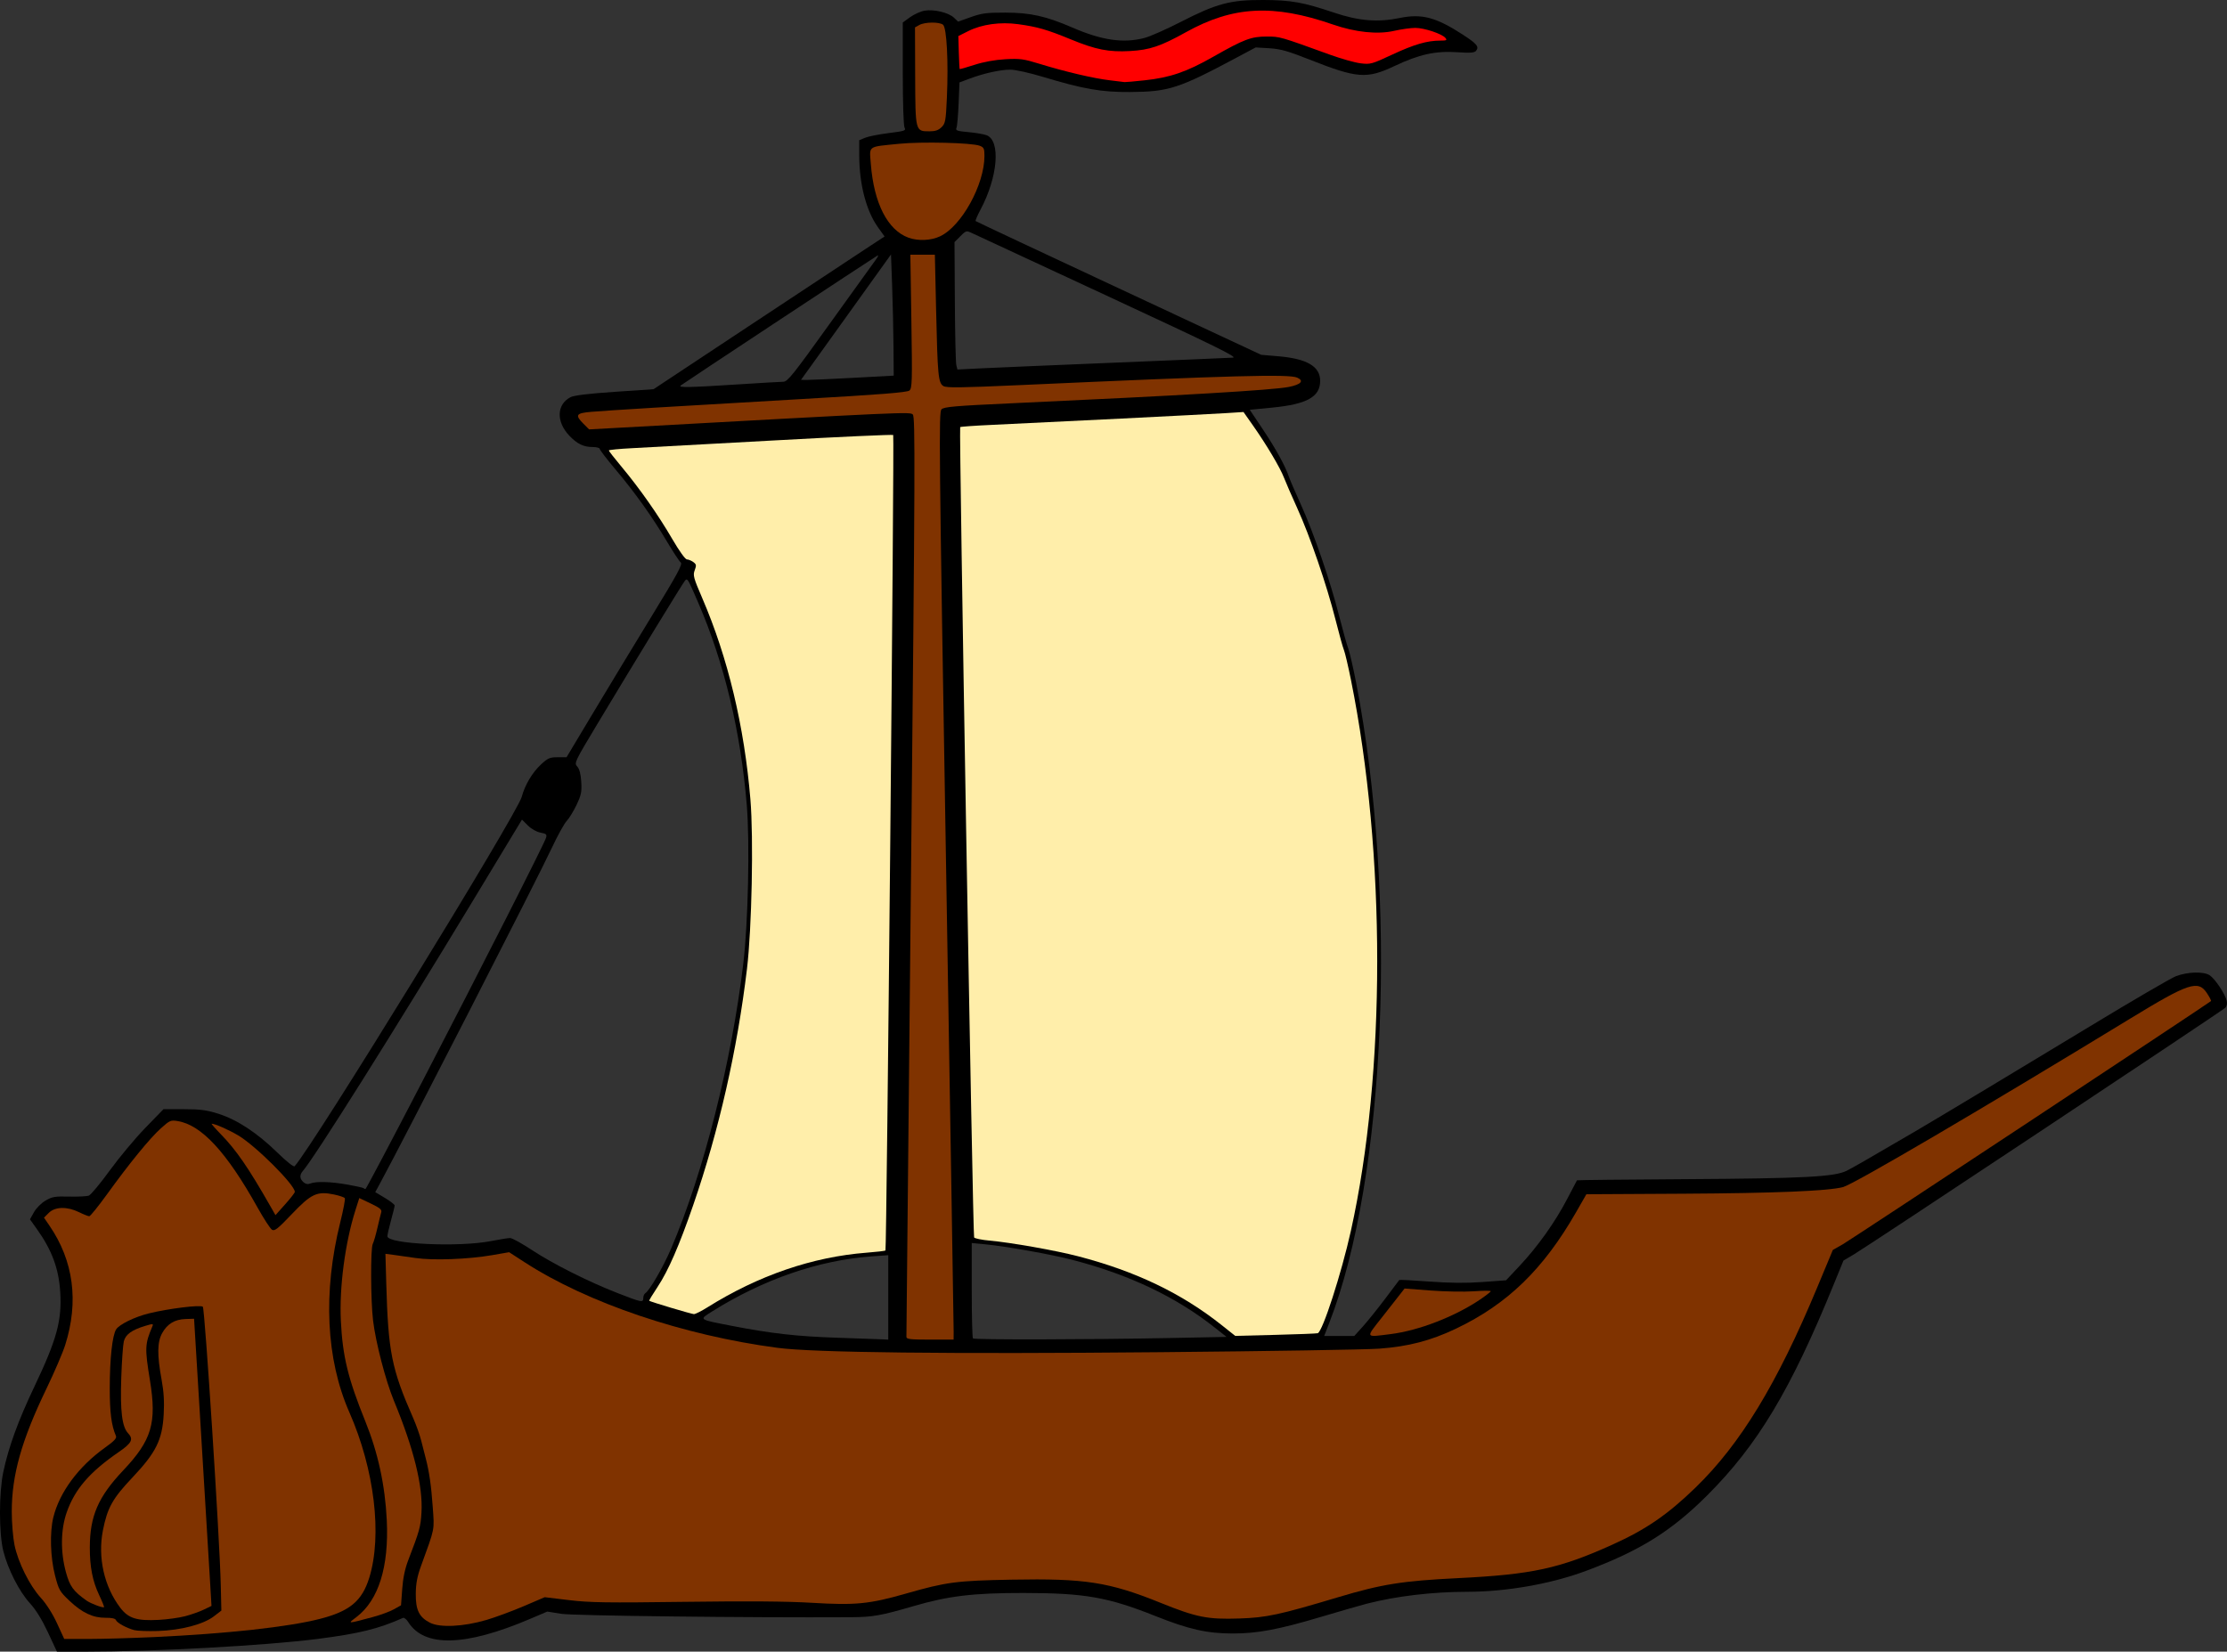
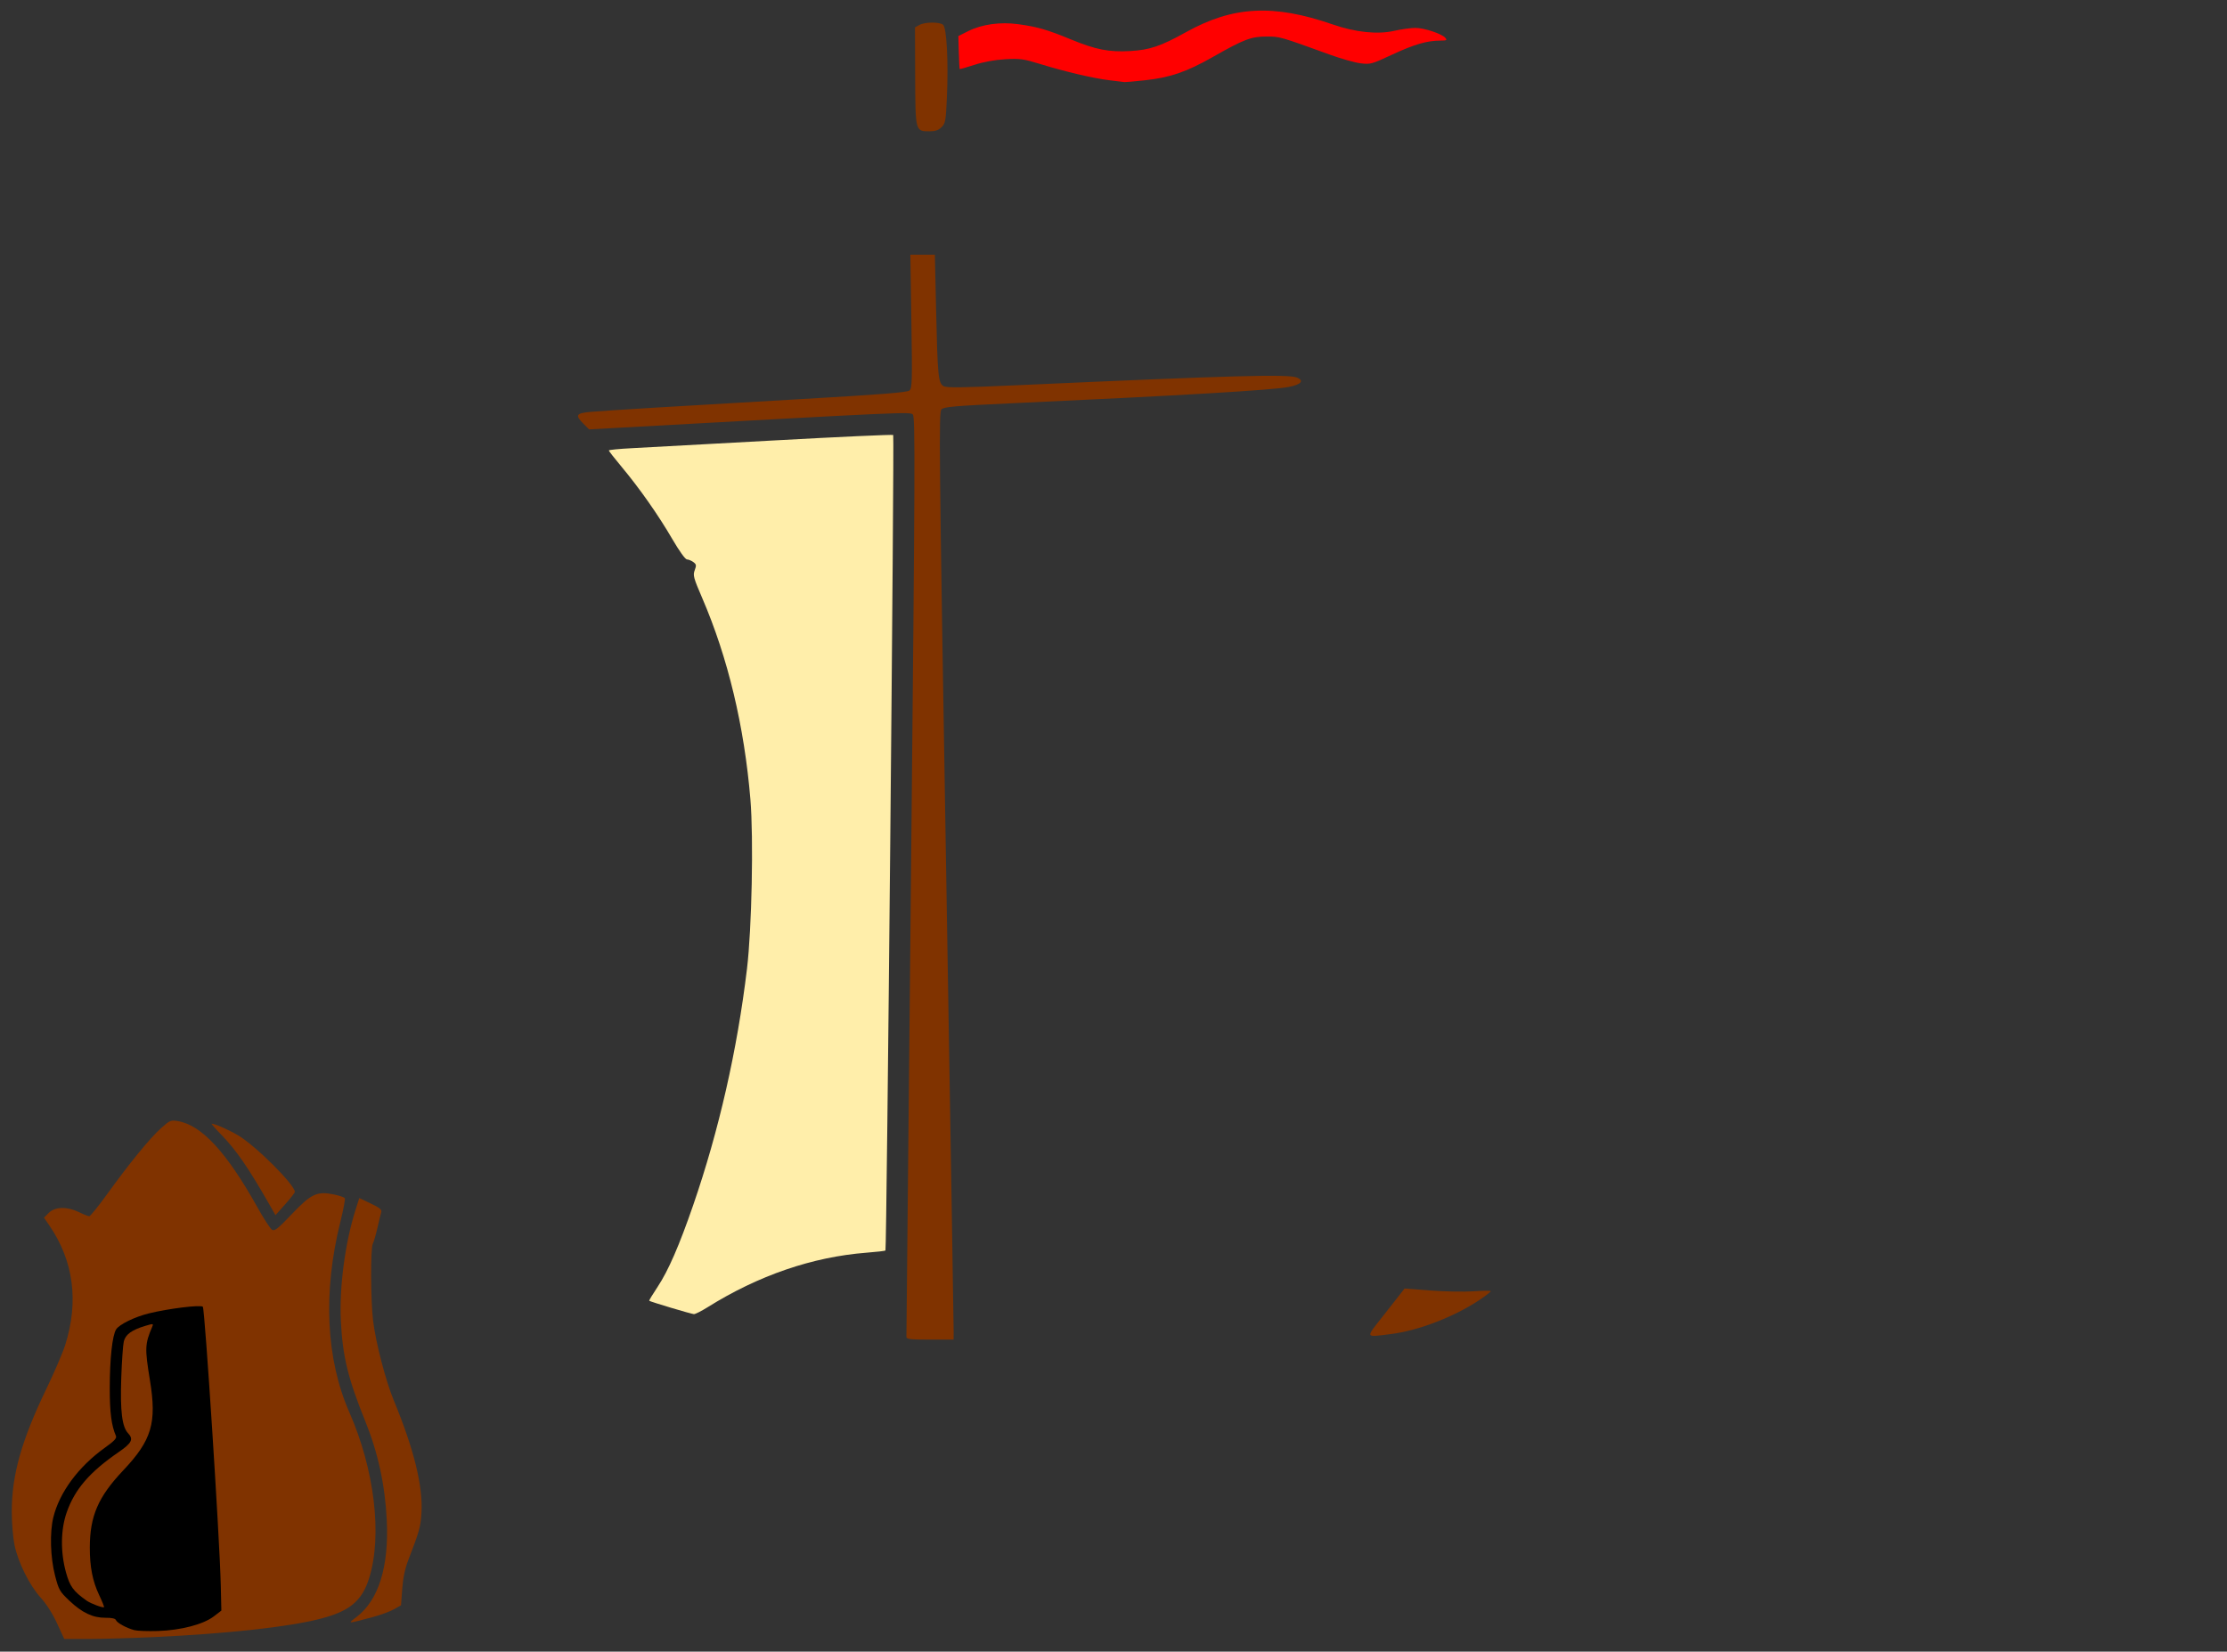
<svg xmlns="http://www.w3.org/2000/svg" version="1.1" viewBox="0 0 1309 971.08">
  <rect x="0" y="0" width="1309" height="971.08" fill="#333333" stroke="none" />
  <g stroke-width="1.067">
-     <path transform="translate(.468 21.249)" d="m741.91-21.247c-19.167-0.09-27.286 2.075-48.404 12.906-8.436 4.327-18.017 8.563-21.291 9.416-12.39 3.227-24.951 1.416-42.305-6.104-15.556-6.74-24.708-8.784-39.467-8.809-10.98-0.018-13.862 0.357-20.268 2.643l-7.465 2.664-2.473-2.332c-3.172-2.994-11.729-5.046-17.191-4.123-2.342 0.396-6.196 2.122-8.565 3.838l-4.307 3.121v29.93c0 17.319 0.438 30.745 1.037 31.865 0.949 1.773 0.164 2.045-9.334 3.234-5.703 0.714-11.929 1.948-13.836 2.74l-3.467 1.441 0.008 8.854c0.015 17.03 4.115 32.744 11.064 42.418l3.832 5.334-11.984 7.861c-6.592 4.323-37.147 24.527-67.898 44.895l-55.914 37.031-22.861 1.553c-15.312 1.04-23.861 2.071-25.889 3.119-8.284 4.284-8.594 14.469-0.691 22.734 4.544 4.753 8.281 6.576 13.482 6.576 2.376 0 4.318 0.496 4.318 1.102 0 0.606 4.136 6.006 9.189 12 11.421 13.546 21.6 27.801 30.256 42.365 3.661 6.16 7.336 11.741 8.164 12.402 1.243 0.992-1.728 6.492-16.992 31.467-10.174 16.646-25.612 42.144-34.307 56.664l-15.807 26.4h-5.209c-4.585 0-5.757 0.504-9.793 4.225-5.087 4.689-9.472 12.054-11.324 19.02-2.662 10.013-122.75 205.4-133.51 217.22-0.543 0.597-4.698-2.693-10.258-8.125-11.775-11.503-23.569-19.256-34.592-22.738-6.922-2.187-10.624-2.672-20.352-2.672h-11.889l-10.723 11.049c-5.897 6.077-15.282 17.323-20.855 24.99-5.573 7.667-11.092 14.307-12.266 14.758-1.173 0.451-6.391 0.714-11.594 0.584-8.338-0.208-9.986 0.072-13.879 2.353-2.474 1.45-5.461 4.447-6.789 6.811l-2.373 4.221 4.106 5.75c8.771 12.29 12.824 23.217 13.684 36.881 1.058 16.829-1.976 27.947-15.23 55.803-9.493 19.951-15.156 35.524-18.234 50.133-2.583 12.258-2.58 35.99 0.006 46.4 2.643 10.638 9.374 23.877 15.607 30.697 3.563 3.898 7.118 9.64 10.639 17.18l5.287 11.324h16.43c41.224 0 106.25-3.562 136.98-7.502 24.189-3.101 35.723-5.948 50.004-12.346 0.647-0.29 2.028 0.816 3.068 2.459 9.478 14.97 33.481 14.365 71.467-1.803l10.275-4.373 8.207 1.324c7.007 1.131 108.97 2.328 170.34 1.998 12.641-0.068 17.714-0.969 36.744-6.531 20.511-5.995 35.082-7.736 64.588-7.717 35.988 0.024 49.593 2.409 77.76 13.637 19.488 7.768 30.254 10.186 45.371 10.186 14.273 0 26.926-2.375 51.27-9.627 11.44-3.408 23.757-6.958 27.369-7.889 17.307-4.458 38.652-6.991 59.037-7.008 23.216-0.019 49.414-4.651 70.135-12.4 31.366-11.73 49.815-23.228 70.756-44.096 29.772-29.668 49.261-62.147 74.611-124.34l5.664-13.891 6.252-3.709c8.754-5.193 216.3-143.05 218.15-144.9 0.966-0.966 1.264-2.515 0.826-4.291-1.01-4.093-6.861-12.814-9.955-14.842-3.591-2.353-13.024-2.079-19.914 0.578-2.933 1.131-25.493 14.289-50.133 29.238-37.953 23.027-91.153 55.013-103.28 62.092-29.251 17.082-36.09 21.014-39.998 22.998-7.114 3.612-25.118 4.549-95.535 4.973-34.545 0.208-62.913 0.513-63.039 0.68-0.126 0.166-2.722 5.102-5.771 10.969-6.971 13.412-17.272 27.921-27.775 39.123l-8.139 8.68-13.834 1.008c-9.643 0.703-19.106 0.621-31.242-0.27-9.575-0.703-17.538-1.111-17.693-0.908-0.156 0.203-3.894 5.169-8.307 11.035-4.413 5.867-10.295 13.186-13.072 16.266l-5.051 5.6h-8.854-8.854l3.002-7.732c33.336-85.873 40.237-250.01 15.812-376.15-1.748-9.029-3.844-18.148-4.658-20.266-0.814-2.118-3.245-10.812-5.402-19.318-5.138-20.262-14.952-48.837-22.412-65.258-3.284-7.228-6.453-14.582-7.043-16.342-2.133-6.366-7.757-16.614-15.324-27.926l-7.719-11.541 13.176-1.281c20.451-1.991 28.207-6.317 28.207-15.729 0-8.438-7.688-12.998-24.322-14.428l-10.344-0.889-83.689-39.082c-46.029-21.494-83.9-39.292-84.158-39.551-0.258-0.258 1.006-3.237 2.809-6.621 10.288-19.311 12.043-40.617 3.613-43.863-1.563-0.602-6.353-1.415-10.645-1.807-6.686-0.61-7.695-0.964-7.051-2.465 0.413-0.963 0.982-7.378 1.266-14.256l0.516-12.506 5.932-2.219c8.395-3.141 18.028-5.271 23.936-5.289 2.873-0.009 11.122 1.813 19.074 4.213 23.941 7.225 34.615 9.073 51.598 8.934 22.525-0.185 28.402-2.093 62.379-20.238l11.178-5.969 8.021 0.484c6.564 0.397 10.832 1.596 23.488 6.598 28.232 11.158 33.746 11.575 50.174 3.811 14.51-6.858 24-8.935 36.887-8.074 7.594 0.507 9.995 0.327 10.951-0.826 1.963-2.365 0.56-4.098-7.635-9.428-15.89-10.336-24.208-12.539-37.266-9.869-12.946 2.647-24.022 1.738-38.605-3.168-18.2-6.123-25.054-7.343-41.705-7.422zm-173.78 136.06c0.704 0.05 1.527 0.421 2.814 1.02 1.925 0.896 38.023 17.671 80.217 37.279 62.59 29.087 76.044 35.699 73.066 35.908-2.007 0.141-33.17 1.464-69.25 2.941-36.08 1.477-71.693 2.993-79.141 3.367l-13.541 0.68-0.658-2.621c-0.362-1.442-0.749-18.3-0.859-37.461l-0.201-34.84 3.434-3.441c2.105-2.11 2.946-2.915 4.119-2.832zm-44.885 13.541 0.67 18.471c0.369 10.159 0.727 26.19 0.799 35.623l0.131 17.152-23.201 1.26c-12.76 0.693-25.026 1.254-27.258 1.248l-4.059-0.012 4.426-6.133c2.434-3.373 14.341-19.965 26.459-36.871l22.033-30.738zm-7.736 0.559c0.469-0.091-0.094 1.067-1.42 2.838-1.515 2.024-13.675 18.92-27.023 37.547-21.339 29.776-24.614 33.869-27.113 33.895-1.563 0.016-13.642 0.723-26.842 1.57-28.177 1.809-34.938 1.946-33.547 0.676 0.917-0.837 111.9-74.142 115.68-76.408 0.11-0.066 0.197-0.104 0.264-0.117zm-112.34 190.57c0.945 0.162 2.219 3.057 6.914 13.947 15.174 35.197 24.816 75.481 28.398 118.65 1.836 22.122 0.801 69.258-2.043 93.129-6.917 58.051-23.346 122.94-42.449 167.67-4.59 10.747-12.639 24.655-15.176 26.223-0.644 0.398-1.172 1.656-1.172 2.795 0 2.819-0.877 2.653-14.932-2.826-17.331-6.756-38.201-17.245-50.613-25.436-5.836-3.851-11.559-7.002-12.717-7.002-1.158 0-6.221 0.807-11.254 1.795-18.905 3.709-60.883 1.76-60.883-2.828 0-0.922 0.959-5.141 2.133-9.375 1.173-4.234 2.133-8.158 2.133-8.719 0-0.561-2.567-2.557-5.705-4.434l-5.707-3.412 2.387-4.381c13.803-25.344 92.872-179.74 101.3-197.81 3.377-7.239 7.344-14.439 8.816-16 1.472-1.561 4.103-5.858 5.848-9.549 2.735-5.787 3.113-7.651 2.738-13.539-0.293-4.605-1.062-7.52-2.359-8.953-1.876-2.073-1.589-2.681 11.73-24.861 22.71-37.816 50.615-83.473 51.664-84.531 0.356-0.359 0.634-0.609 0.949-0.555zm-96.82 141.14 3.455 3.457c2.039 2.039 5.08 3.759 7.414 4.197 3.412 0.64 3.862 1.056 3.277 3.018-1.072 3.596-37.542 75.445-73.025 143.87-17.872 34.461-32.775 62.663-33.117 62.668-0.342 0.005-0.858-0.227-1.147-0.516s-4.567-1.239-9.51-2.113c-9.783-1.73-18.431-1.975-21.787-0.615-1.427 0.578-2.752 0.322-4-0.773-2.247-1.971-2.385-4.28-0.393-6.557 6.713-7.672 53.664-82.29 99.77-158.56l29.062-48.074zm264.36 248.94 7.732 0.748c12.623 1.221 38.832 5.892 51.471 9.174 33.342 8.657 60.872 21.76 83.686 39.83l6.891 5.457-33.557 0.658c-47.805 0.936-114.67 1.071-115.51 0.232-0.391-0.391-0.711-13.175-0.711-28.406v-27.693zm-49.068 7.158v24.826 24.826l-3.467-0.178c-1.907-0.097-13.785-0.516-26.398-0.93-23.779-0.78-38.902-2.483-62.158-7-19.869-3.859-19.414-3.516-11.322-8.584 30.024-18.802 62.365-29.964 93.391-32.232l9.955-0.729z" />
    <path transform="translate(.468 21.249)" d="m552.98 53.516c2.235-2.235 2.501-3.713 3.116-17.325 0.955-21.134-0.098-41.184-2.254-42.898-2.188-1.74-10.701-1.647-13.946 0.152l-2.544 1.41 0.104 28.557c0.119 32.692 0.081 32.547 8.398 32.547 3.459 0 5.322-0.639 7.127-2.444z" fill="#803300" />
-     <path transform="translate(.468 21.249)" d="m552.09 117.69c12.602-5.923 26.088-30.349 26.088-47.247 0-4.349-0.334-5.066-2.798-6.003-4.657-1.771-33.988-2.484-47.335-1.151-18.847 1.882-17.484 0.919-16.656 11.764 1.766 23.124 9.854 39 22.136 43.444 5.67 2.052 13.179 1.726 18.565-0.806z" fill="#803300" />
    <path transform="translate(.468 21.249)" d="m172.82 679.53c0.11-4.096-23.096-27.247-33.352-33.273-5.767-3.389-13.583-6.825-15.523-6.825-0.348 0 2.057 2.76 5.345 6.133 9.116 9.353 16.235 19.695 29.149 42.342l3.008 5.275 5.673-6.342c3.12-3.488 5.685-6.778 5.699-7.31z" fill="#803300" />
    <path transform="translate(.468 21.249)" d="m817.02 763.11c16.451-2.063 37.799-10.338 52.622-20.398 3.373-2.289 6.133-4.455 6.133-4.814s-4.524-0.333-10.054 0.056c-5.53 0.389-16.93 0.182-25.333-0.459l-15.279-1.166-2.346 3.016c-1.29 1.659-6.214 7.936-10.941 13.95-9.734 12.381-10.079 11.73 5.198 9.815z" fill="#803300" />
    <path transform="translate(.468 21.249)" d="m560.08 761.83c0.02-2.493-1.977-125.16-4.439-272.59-4.161-249.22-4.352-268.18-2.714-269.82 1.505-1.505 7.702-2.034 42.572-3.631 98.868-4.529 151.99-7.664 161.53-9.531 7.202-1.41 9.215-3.613 4.998-5.471-4.922-2.168-36.77-1.309-164.12 4.429-33.78 1.522-42.022 1.62-43.844 0.521-3.031-1.829-3.435-6.045-4.309-45.007l-0.723-32.235h-14.408l0.603 39.202c0.548 35.645 0.442 39.336-1.164 40.669-1.334 1.107-16.856 2.333-63.361 5.005-75.082 4.314-113.49 6.647-123.73 7.517-8.905 0.757-9.619 1.885-4.46 7.045l3.274 3.274 11.393-0.628c176.36-9.724 177.24-9.764 178.9-8.104 1.449 1.449 1.336 30.068-1.075 271.13-1.482 148.23-2.695 270.24-2.695 271.13 0 1.368 2.17 1.622 13.867 1.622h13.867l0.037-4.533z" fill="#803300" />
    <path transform="translate(.468 21.249)" d="m218.73 929.46c4.408-1.171 9.928-3.2 12.267-4.51l4.252-2.382 0.697-9.569c0.473-6.485 1.626-11.976 3.578-17.036 6.57-17.03 7.256-19.508 7.747-27.966 0.903-15.556-4.478-37.353-16.241-65.798-4.814-11.642-10.654-34.128-12.215-47.035-1.421-11.748-1.539-42.536-0.173-45.081 0.547-1.019 1.768-5.212 2.713-9.319 0.945-4.107 1.972-8.311 2.281-9.343 0.438-1.462-0.926-2.583-6.18-5.077l-6.742-3.2-2.286 7.21c-6.075 19.159-9.517 45.378-8.54 65.064 1.034 20.85 4.2 33.833 14.398 59.052 7.442 18.403 11.596 37.557 12.586 58.028 1.326 27.414-4.79 47.021-17.758 56.93-5.433 4.152-5.882 4.15 9.615 0.034z" fill="#803300" />
-     <path transform="translate(.468 21.249)" d="m285.38 931.21c5.28-1.554 15.164-5.205 21.965-8.113l12.365-5.287 14.301 1.718c12.217 1.468 22.122 1.615 67.948 1.008 37.126-0.492 60.189-0.317 74.888 0.568 25.525 1.536 33.662 0.739 55.099-5.396 23.946-6.854 29.657-7.607 62.233-8.211 43.142-0.8 57.299 1.402 87.506 13.614 21.168 8.558 27.611 9.839 46.361 9.216 15.968-0.53 23.411-2.135 58.133-12.534 25.593-7.665 37.668-9.585 70.4-11.196 43.514-2.142 59.538-5.618 90.667-19.667 19.76-8.918 32.493-17.66 48.897-33.572 26.375-25.583 47.893-60.953 71.395-117.36l9.316-22.357 5.862-3.329c4.585-2.604 214.7-141.44 216.42-143 0.233-0.211-0.854-2.314-2.415-4.673-5.174-7.818-10.683-5.991-44.941 14.904-88.356 53.891-162.68 97.506-168.98 99.158-8.709 2.285-40.165 3.586-93.853 3.882l-56.966 0.314-5.99 10.46c-19.25 33.613-40.344 54.097-70.572 68.529-14.877 7.103-28.06 10.542-45.238 11.802-7.627 0.56-65.467 1.491-128.53 2.069-125.27 1.149-203.78 0.257-225.07-2.558-55.392-7.323-111.74-26.386-148.63-50.287l-9.164-5.936-9.901 1.718c-14.153 2.456-34.842 3.229-45.101 1.686-4.693-0.706-10.596-1.546-13.118-1.868l-4.584-0.584 0.491 17.478c1.128 40.176 3.139 50.223 15.842 79.133 1.753 3.99 3.88 9.99 4.727 13.333 0.846 3.343 2.034 7.999 2.64 10.345 2.08 8.059 3.223 16.022 4.118 28.683 0.98 13.868 1.416 11.694-6.982 34.784-2.14 5.883-2.933 10.116-2.996 16-0.103 9.65 1.95 13.86 8.361 17.142 5.867 3.003 19.684 2.325 33.101-1.625z" fill="#803300" />
    <path transform="translate(.468 21.249)" d="m90.178 941.25c42.796-1.997 78.595-5.916 97.156-10.634 17.753-4.513 25.008-10.528 29.245-24.243 7.708-24.954 3.049-63.755-11.672-97.207-13.758-31.264-15.637-70.569-5.348-111.89 1.792-7.196 2.986-13.524 2.654-14.062s-3.203-1.517-6.38-2.176c-9.931-2.062-13.366-0.461-24.789 11.549-8.207 8.629-10.1 10.124-11.633 9.187-1.007-0.616-4.825-6.485-8.484-13.043-18.198-32.614-32.933-48.57-46.963-50.854-4.086-0.665-4.683-0.407-9.882 4.267-6.475 5.822-18.467 20.514-31.612 38.729-5.142 7.125-9.859 12.955-10.483 12.955-0.624 0-3.326-1.077-6.004-2.392-6.979-3.428-14.1-3.263-17.775 0.412l-2.82 2.82 3.183 4.647c14.212 20.746 17.373 44.621 9.294 70.195-1.431 4.531-6.404 16.116-11.05 25.745-14.629 30.316-20.369 50.682-20.369 72.271 0 6.47 0.721 15.274 1.603 19.566 2.11 10.271 8.875 23.858 15.473 31.077 3.253 3.56 6.938 9.357 9.531 14.998l4.228 9.195 14.716-7e-3c8.094-3e-3 25.276-0.499 38.182-1.102z" fill="#803300" />
    <path transform="translate(.468 21.249)" d="m78.444 937.16c-4.553-1.201-10.15-4.269-10.779-5.909-0.35-0.912-2.455-1.378-6.078-1.343-7.407 0.07-13.825-2.959-21.307-10.06-5.676-5.386-6.217-6.34-8.406-14.823-2.74-10.618-3.17-25.273-1.002-34.133 3.616-14.779 14.833-29.923 30.385-41.021 5.391-3.847 6.991-5.551 6.432-6.85-2.673-6.207-3.645-13.677-3.645-28.018 0-17.364 1.5-31.158 3.77-34.68 1.88-2.916 10.868-7.307 19.163-9.362 11.475-2.842 30.505-5.191 31.774-3.921 1.204 1.204 9.921 136.53 10.55 163.78l0.343 14.857-4.425 3.397c-6.154 4.725-19.372 8.18-32.909 8.602-5.867 0.183-12.107-0.047-13.867-0.512z" />
    <path transform="translate(.468 21.249)" d="m57.828 916.58c-3.877-8.166-5.522-16.542-5.501-28.013 0.034-18.467 4.91-29.737 19.586-45.265 16.862-17.841 19.853-27.92 15.749-53.061-3.089-18.92-2.986-21.231 1.412-31.593 0.729-1.716 0.437-1.743-4.101-0.378-8.037 2.419-11.687 5.068-12.671 9.198-0.484 2.032-1.155 11.614-1.491 21.294-0.681 19.64 0.448 28.859 3.997 32.637 3.325 3.539 2.209 5.783-5.515 11.092-17.1 11.754-25.819 21.88-30.573 35.508-3.539 10.145-3.692 23.262-0.41 35.203 2.281 8.301 4.347 11.122 12.214 16.683 2.357 1.666 9.571 4.367 10.148 3.799 0.199-0.195-1.081-3.392-2.844-7.104z" fill="#803300" />
-     <path transform="translate(.468 21.249)" d="m108.31 929c3.52-0.917 8.457-2.657 10.97-3.867l4.57-2.201-0.736-12.42c-0.405-6.831-2.709-44.82-5.122-84.42l-4.386-72-4.982 0.167c-6.371 0.214-10.688 2.794-13.73 8.206-2.953 5.253-3.061 12.854-0.389 27.39 1.307 7.114 1.662 12.935 1.247 20.465-0.827 15.015-4.494 22.417-18.384 37.113-11.705 12.385-14.731 17.81-17.351 31.107-3.124 15.856 0.736 33.051 10.206 45.47 4.768 6.253 9.701 7.808 22.618 7.132 4.987-0.261 11.947-1.224 15.467-2.141z" fill="#803300" />
    <path transform="translate(.468 21.249)" d="m415.4 747.35c29.895-18.714 61.697-29.629 93.509-32.093 5.843-0.453 10.831-1.03 11.084-1.284 0.726-0.726 5.264-478.76 4.552-479.47-0.35-0.35-31.985 1.096-70.3 3.214-38.315 2.118-75.783 4.162-83.263 4.544-7.48 0.382-13.599 0.981-13.599 1.331 8.1e-4 0.351 3.412 4.717 7.579 9.704 10.478 12.537 21.541 28.31 29.753 42.422 4.075 7.003 7.619 11.928 8.596 11.946 0.915 0.017 2.594 0.713 3.733 1.545 1.804 1.319 1.911 1.935 0.833 4.79-1.122 2.973-0.715 4.488 4.4 16.353 15.107 35.042 24.766 75.42 28.336 118.45 1.897 22.869 0.821 75.891-2.023 99.604-5.729 47.777-16.483 95.035-31.603 138.88-8.185 23.734-14.667 38.625-20.915 48.045-2.883 4.347-5.114 8.03-4.958 8.186 0.554 0.554 24.826 7.814 26.284 7.862 0.817 0.027 4.417-1.786 8-4.03z" fill="#fea" />
-     <path transform="translate(.468 21.249)" d="m774.07 762.61c2.836-0.854 13.933-35.128 19.509-60.251 20.597-92.814 20.613-221.75 0.042-323.78-1.661-8.237-3.52-16.157-4.132-17.6-0.612-1.443-2.869-9.584-5.016-18.09-5.094-20.18-14.906-48.775-22.393-65.259-3.283-7.228-6.829-15.382-7.88-18.122-2.23-5.811-10.316-19.414-18.212-30.637l-5.548-7.885-10.266 0.656c-11.065 0.707-107.34 5.539-137.42 6.898-10.093 0.456-18.572 1.051-18.843 1.323-0.745 0.747 7.412 475.17 8.191 476.43 0.372 0.602 4.41 1.431 8.973 1.843 12.63 1.14 38.854 5.775 52.034 9.197 33.913 8.805 60.974 21.788 84.636 40.604l7.841 6.235 23.626-0.599c12.994-0.329 24.178-0.765 24.853-0.968z" fill="#fea" />
    <path transform="translate(.468 21.249)" d="m672.27 25.978c15.049-1.62 24.666-4.916 40.308-13.816 18.201-10.354 22.39-11.939 31.526-11.927 7.775 0.011 7.663-0.022 37.292 10.716 6.463 2.342 14.482 4.6 17.819 5.017 5.819 0.727 6.581 0.518 18.648-5.113 12.847-5.995 20.512-8.23 28.231-8.23 3.691 0 4.15-0.235 3.05-1.56-2.029-2.445-12.42-5.907-17.73-5.907-2.649 0-8.261 0.783-12.471 1.741-9.694 2.205-22.695 0.848-36.003-3.759-34.981-12.108-58.674-10.856-86.364 4.562-14.773 8.226-21.26 10.415-32.774 11.059-12.556 0.703-20.157-0.796-34.96-6.895-13.843-5.703-19.493-7.335-30.774-8.887-10.585-1.457-21.372 0.036-29.431 4.072l-5.805 2.907 0.277 9.583c0.152 5.271 0.385 9.691 0.517 9.823 0.132 0.132 4.06-0.994 8.728-2.502 5.376-1.737 12.007-2.942 18.088-3.287 8.598-0.487 10.714-0.2 20.267 2.746 14.892 4.593 31.834 8.562 41.163 9.643 4.347 0.504 8.245 0.979 8.662 1.055 0.417 0.076 5.697-0.393 11.733-1.043z" fill="#f00" />
  </g>
</svg>